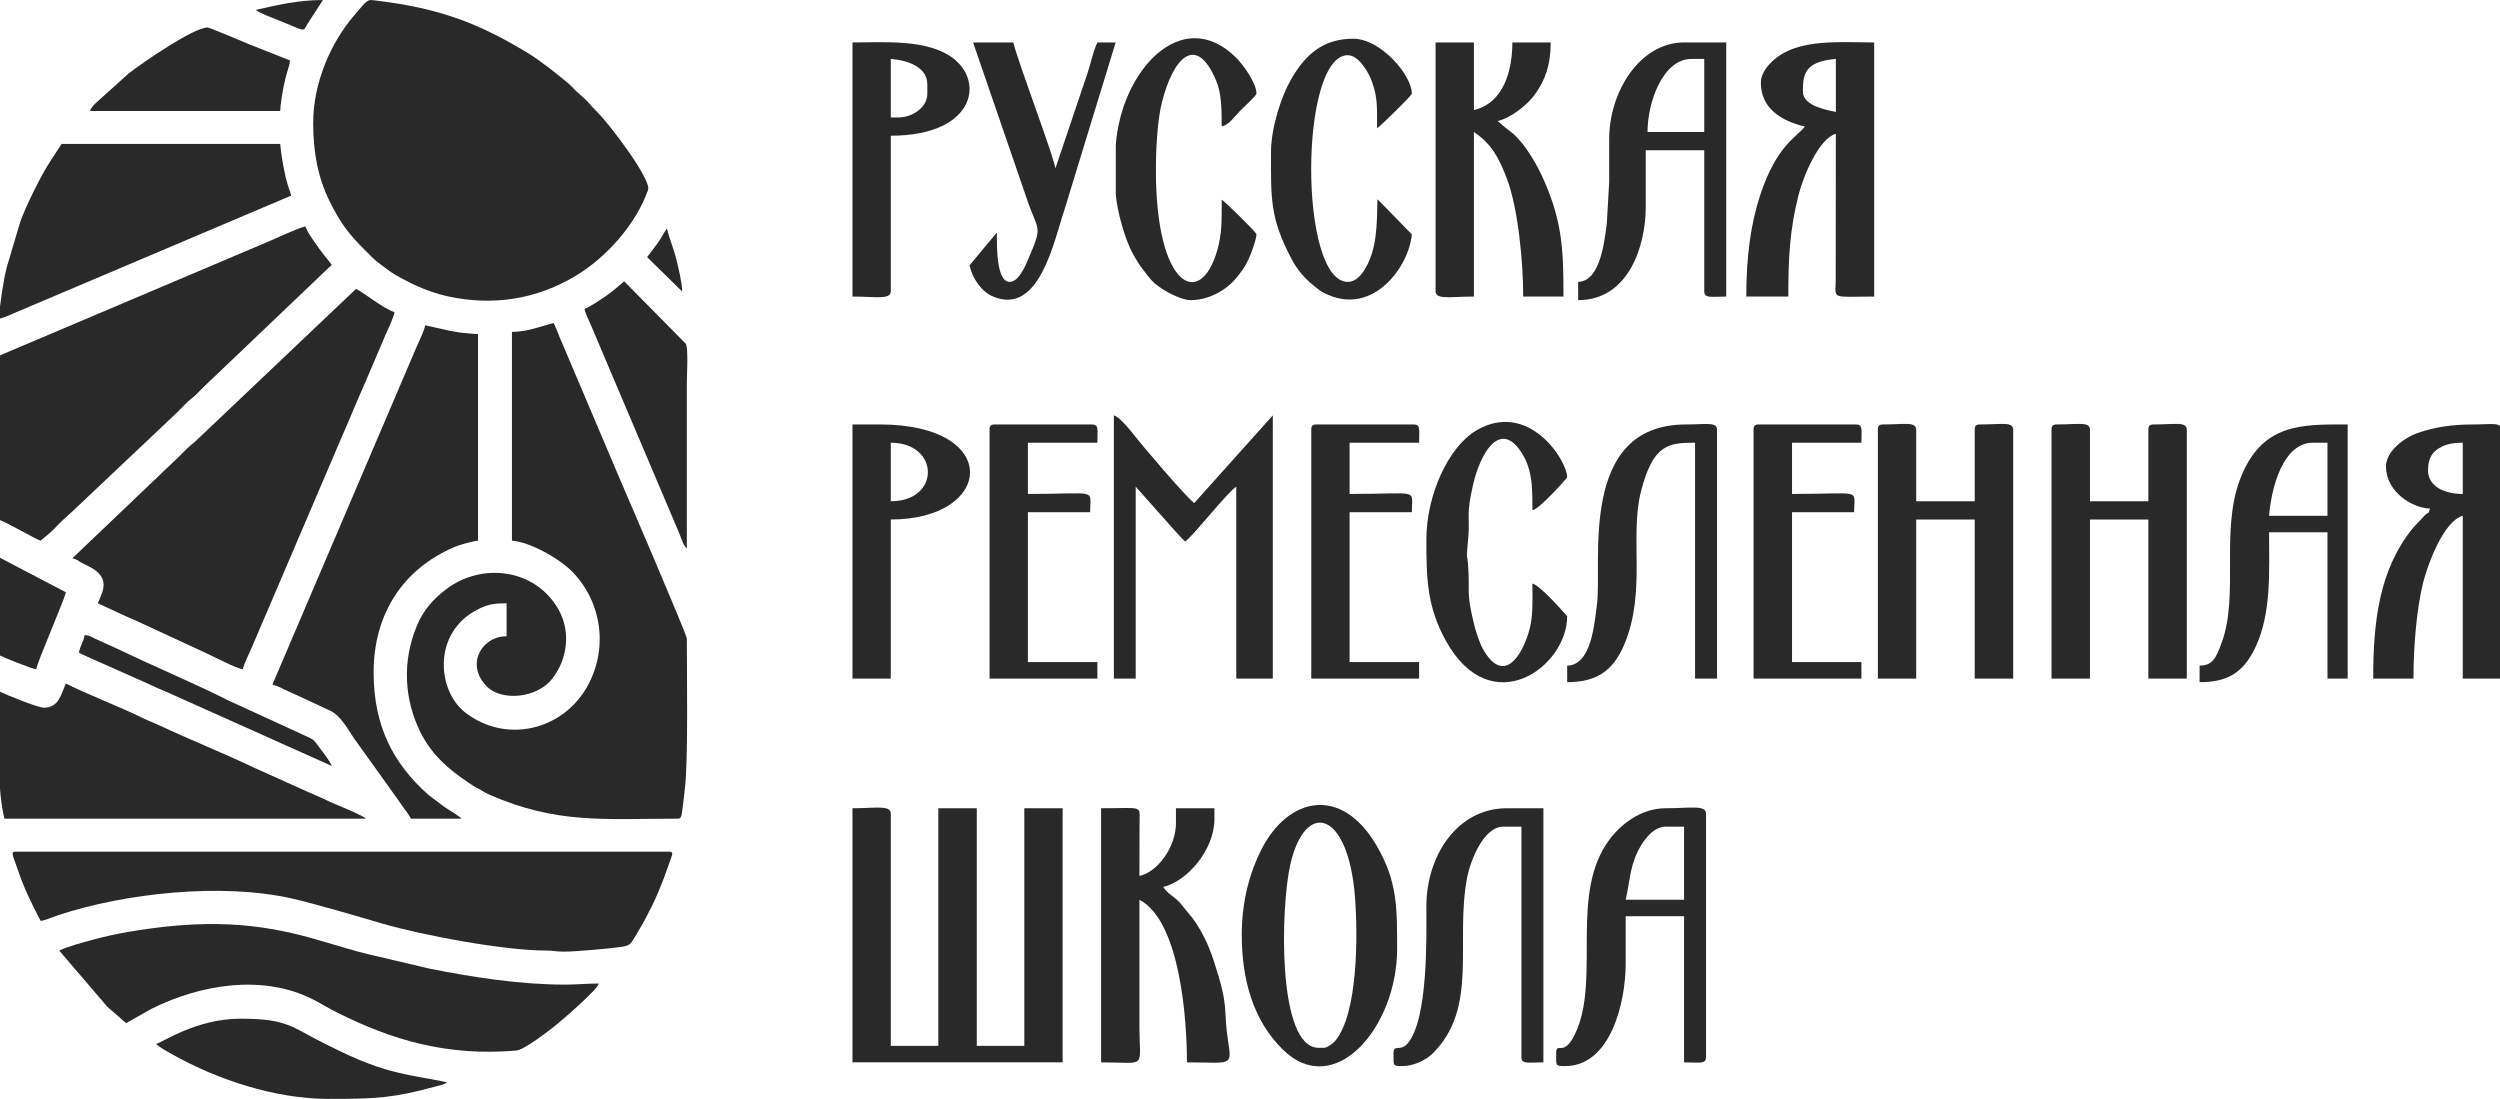
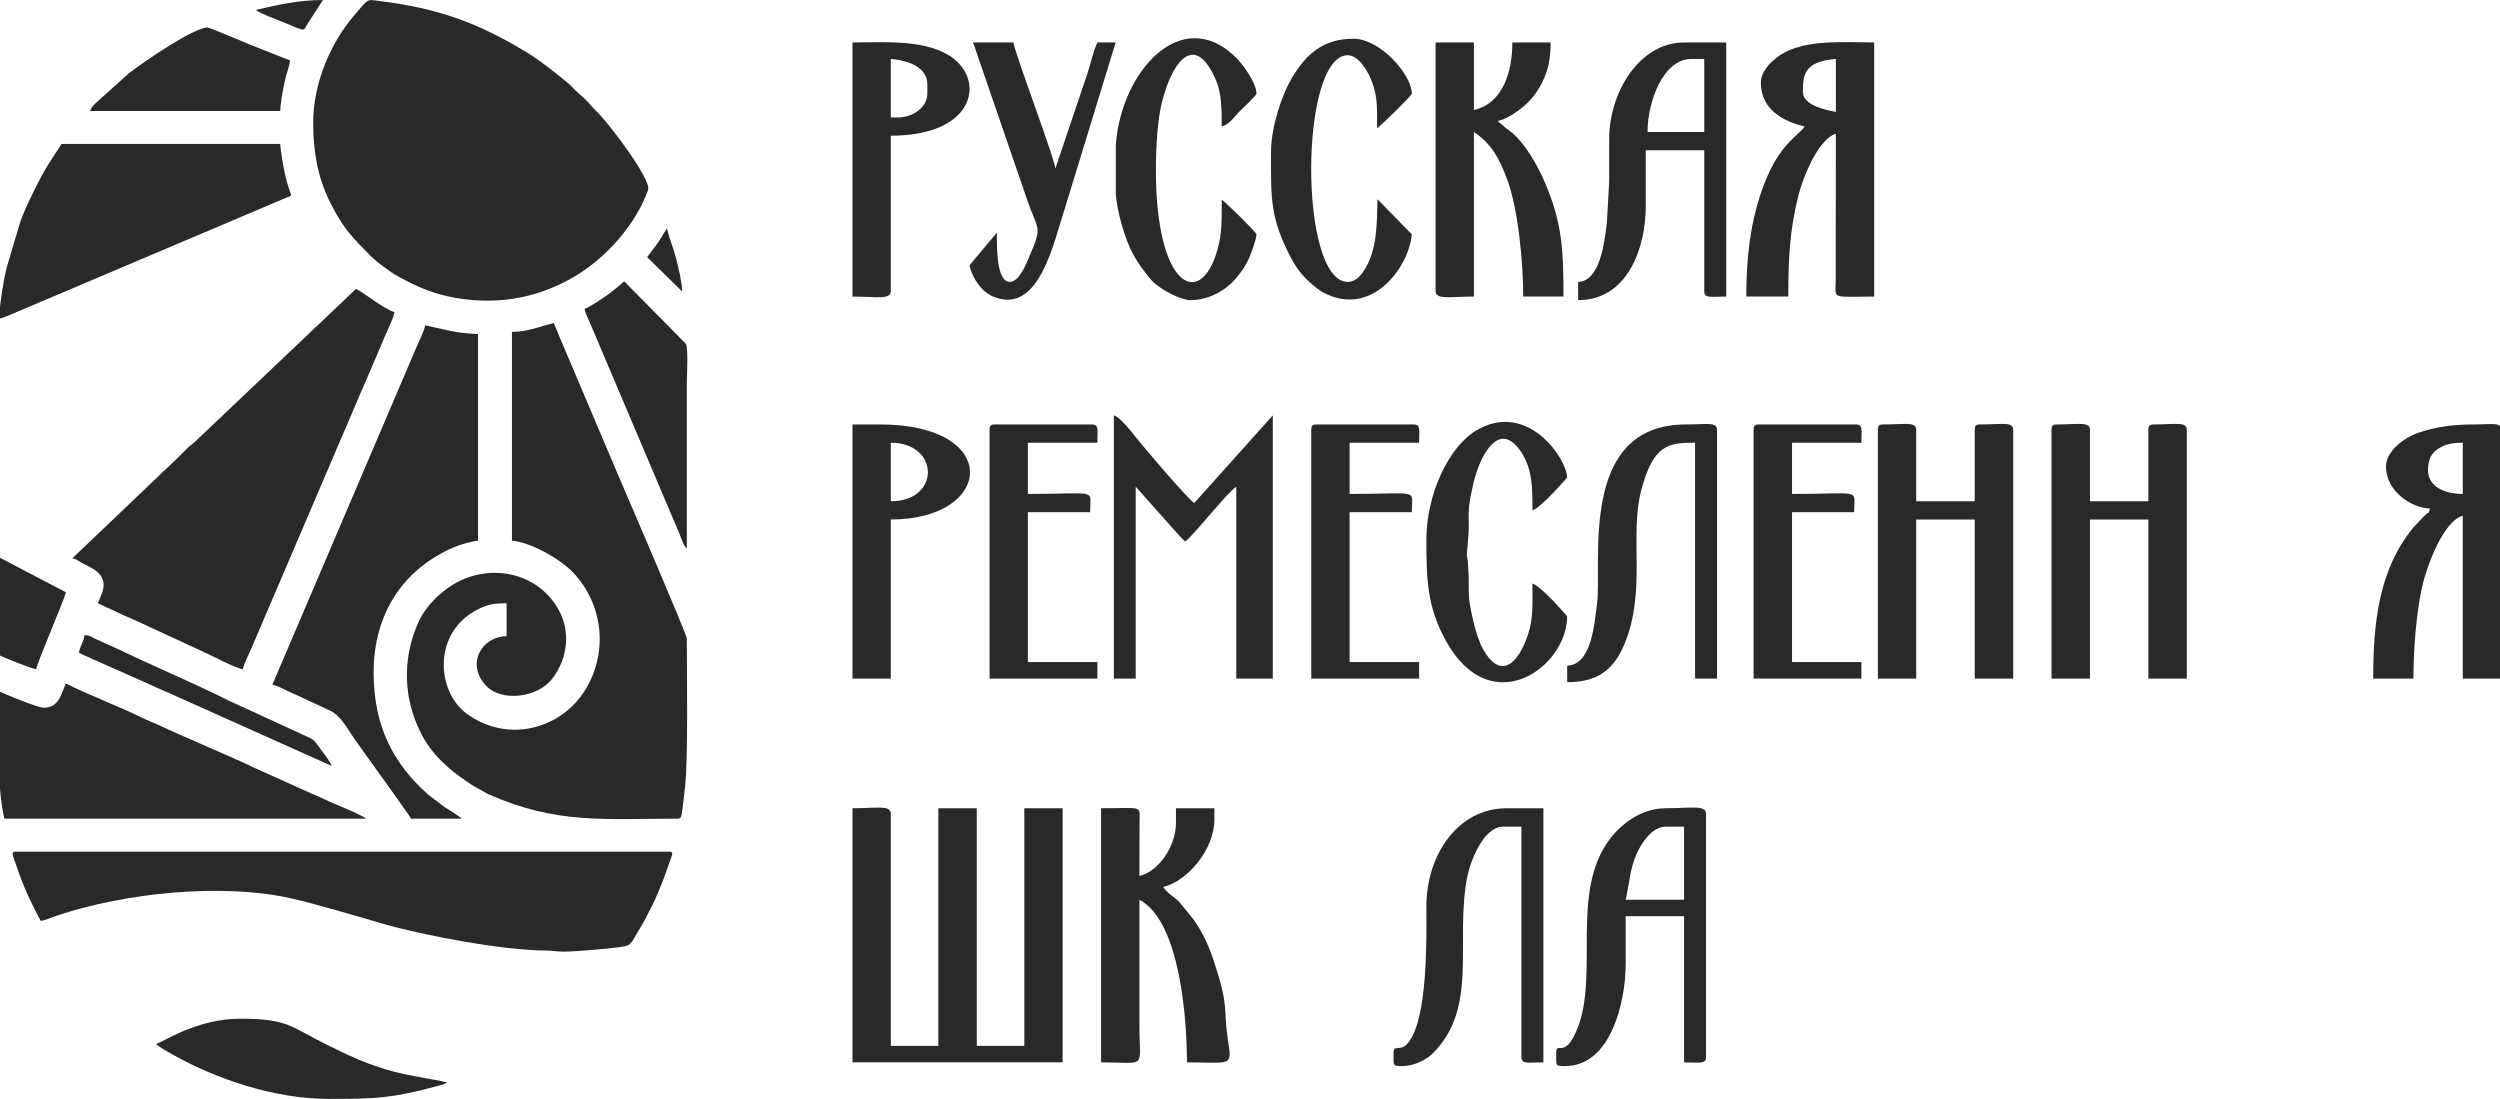
<svg xmlns="http://www.w3.org/2000/svg" xml:space="preserve" width="182px" height="80px" version="1.1" style="shape-rendering:geometricPrecision; text-rendering:geometricPrecision; image-rendering:optimizeQuality; fill-rule:evenodd; clip-rule:evenodd" viewBox="0 0 182 80">
  <defs>
    <style type="text/css">
   
    .fil0 {fill:#292929}
   
  </style>
  </defs>
  <g id="Слой_x0020_1">
    <g id="_1378848184">
      <path class="fil0" d="M22.8 8.96c0,2.18 0.36,3.98 1.19,5.68 0.81,1.63 1.37,2.37 2.63,3.62 0.88,0.89 0.66,0.66 1.64,1.4 0.29,0.22 0.62,0.41 0.93,0.58 1.08,0.58 2.11,1.04 3.4,1.33 3.27,0.72 6.46,0.23 9.32,-1.49 2.22,-1.33 4.39,-3.74 5.27,-6.26 0.26,-0.74 -2.82,-4.79 -3.64,-5.6 -0.75,-0.73 -0.42,-0.56 -1.56,-1.56 -0.22,-0.19 -0.35,-0.37 -0.57,-0.56 -0.84,-0.7 -2.02,-1.65 -2.97,-2.23 -3.64,-2.22 -6.52,-3.27 -10.91,-3.81 -0.84,-0.1 -0.66,-0.22 -1.83,1.16 -1.6,1.9 -2.9,4.78 -2.9,7.74z" />
      <path class="fil0" d="M37.27 24.16l0 15.2c1.35,0.11 3.48,1.31 4.43,2.3 2.19,2.28 2.6,5.75 0.94,8.51 -1.8,2.98 -5.8,3.98 -8.76,1.71 -2.07,-1.6 -2.41,-5.82 0.89,-7.51 0.78,-0.4 1.26,-0.45 2.11,-0.45l0 2.4c-1.83,0 -3.02,2.08 -1.43,3.66 1.09,1.09 3.63,0.84 4.72,-0.53 1.16,-1.45 1.41,-3.5 0.46,-5.13 -1.68,-2.9 -5.51,-3.41 -8.14,-1.43 -0.92,0.69 -1.67,1.52 -2.14,2.66 -1.09,2.62 -0.92,5.38 0.26,7.76 0.8,1.61 2.03,2.69 3.47,3.65 0.26,0.18 0.42,0.29 0.74,0.45 0.31,0.16 0.48,0.3 0.78,0.43 4.93,2.17 8.39,1.76 13.76,1.76 0.3,0 0.27,-0.38 0.36,-0.99 0.07,-0.47 0.08,-0.75 0.14,-1.23 0.25,-1.88 0.14,-8.72 0.14,-10.9 0,-0.28 -4.31,-10.3 -4.83,-11.5l-4.24 -9.99c-0.23,-0.5 -0.39,-1 -0.62,-1.47 -0.95,0.22 -1.86,0.64 -3.04,0.64z" />
      <path class="fil0" d="M5.27 40.64c0.3,0.07 0.43,0.19 0.65,0.32 0.53,0.31 2.18,0.77 1.43,2.4 -0.07,0.18 -0.15,0.39 -0.23,0.56l1.97 0.91c0.24,0.12 0.44,0.18 0.67,0.29l5.25 2.43c0.49,0.22 2.24,1.14 2.67,1.17 0.1,-0.45 0.46,-1.13 0.65,-1.59l5.56 -13c0.25,-0.57 0.44,-1.05 0.69,-1.62 0.49,-1.11 0.92,-2.14 1.39,-3.25 0.48,-1.11 0.94,-2.14 1.4,-3.25 0.21,-0.52 0.48,-1.1 0.69,-1.62 0.16,-0.37 0.62,-1.31 0.66,-1.67 -0.78,-0.21 -2.44,-1.58 -2.81,-1.68l-11.57 10.98c-0.26,0.26 -0.44,0.36 -0.69,0.6 -0.23,0.23 -0.4,0.41 -0.64,0.64l-7.74 7.38z" />
-       <path class="fil0" d="M-0.09 25.92l0 11.92c0.5,0.12 2.68,1.43 3.05,1.52l0.69 -0.58c0.23,-0.2 0.43,-0.42 0.64,-0.64 0.46,-0.46 0.87,-0.79 1.33,-1.24l7.28 -6.88c0.24,-0.25 0.43,-0.43 0.67,-0.68 0.26,-0.26 0.44,-0.36 0.69,-0.6 0.23,-0.22 0.4,-0.41 0.64,-0.64l9.25 -8.82c-0.12,-0.18 -0.34,-0.43 -0.49,-0.62 -0.36,-0.44 -1.31,-1.75 -1.43,-2.18 -0.51,0.12 -2.17,0.88 -2.77,1.14l-18.82 7.98c-0.23,0.1 -0.51,0.21 -0.73,0.32z" />
      <path class="fil0" d="M2.96 67.04c0.28,-0.02 0.89,-0.28 1.26,-0.41 4.9,-1.62 11.94,-2.38 17.07,-1.21 1.58,0.36 4.76,1.29 6.52,1.81 2.99,0.87 8.86,1.97 11.95,1.97 0.51,0 0.72,0.08 1.27,0.08 0.92,0 3.12,-0.21 3.93,-0.31 1.03,-0.14 0.87,-0.13 1.55,-1.25 0.37,-0.61 0.66,-1.18 0.98,-1.82 0.32,-0.65 0.57,-1.29 0.84,-1.97l0.55 -1.54c0.06,-0.2 0.15,-0.39 -0.17,-0.39l-47.6 0c-0.39,0 -0.09,0.48 0.15,1.21 0.44,1.33 1.04,2.6 1.7,3.83z" />
      <path class="fil0" d="M19.83 49.84c0.26,0.06 0.62,0.22 0.86,0.35 0.33,0.16 0.54,0.24 0.88,0.4l2.51 1.17c0.74,0.37 1.25,1.34 1.72,2.03l3.11 4.34c0.18,0.27 0.3,0.43 0.49,0.7 0.22,0.31 0.34,0.44 0.52,0.77l3.68 0c-0.13,-0.17 -0.98,-0.68 -1.24,-0.85l-1.18 -0.89c-2.55,-2.27 -3.98,-5 -3.98,-8.9 0,-4.34 2.2,-7.57 5.89,-9.14 0.33,-0.15 1.32,-0.43 1.71,-0.46l0 -15.04c-0.32,0 -0.65,-0.06 -1.04,-0.08 -0.27,-0.02 -0.72,-0.1 -0.97,-0.15l-1.84 -0.41c-0.02,0.31 -0.51,1.31 -0.66,1.66l-10.46 24.5z" />
-       <path class="fil0" d="M4.31 69.2l3.51 4.1 1.03 0.89c0.16,0.13 0.17,0.18 0.34,0.29l1.84 -1.04c3.55,-1.77 8.08,-2.54 11.74,-0.69 0.67,0.34 1.14,0.65 1.81,0.98 3.97,1.99 7.99,3.18 13.01,2.75 0.57,-0.05 2.38,-1.45 2.83,-1.81 0.61,-0.5 3.04,-2.58 3.17,-3.07 -0.93,0 -1.56,0.08 -2.48,0.08 -3.26,0 -6.78,-0.55 -9.87,-1.17l-4.46 -1.05c-0.53,-0.13 -0.94,-0.24 -1.45,-0.39 -0.99,-0.29 -1.91,-0.57 -2.85,-0.83 -4.59,-1.27 -8.51,-1.18 -13.19,-0.39 -0.83,0.14 -1.75,0.35 -2.56,0.57 -0.71,0.19 -1.79,0.48 -2.42,0.78z" />
      <path class="fil0" d="M-0.09 23.2c0.33,-0.03 1.03,-0.37 1.34,-0.5l19.95 -8.46c-0.08,-0.31 -0.18,-0.52 -0.27,-0.85 -0.1,-0.32 -0.16,-0.58 -0.22,-0.9 -0.12,-0.6 -0.26,-1.35 -0.31,-2.01l-15.92 0 -0.85 1.31c-0.61,0.91 -1.78,3.28 -2.15,4.34l-0.99 3.33c-0.27,1.09 -0.47,2.52 -0.58,3.74z" />
      <path class="fil0" d="M3.19 51.52c-0.45,0 -2.77,-0.96 -3.28,-1.2l0 5.64c0.05,1.33 0.16,2.59 0.41,3.64l26.32 0c-0.18,-0.23 -2.36,-1.1 -2.67,-1.25 -0.48,-0.23 -0.88,-0.41 -1.38,-0.62l-4.09 -1.84c-2.05,-0.98 -4.71,-2.06 -6.85,-3.06 -0.49,-0.23 -0.92,-0.38 -1.39,-0.62 -1.34,-0.67 -4.23,-1.8 -5.46,-2.45 -0.36,0.75 -0.49,1.76 -1.61,1.76z" />
      <path class="fil0" d="M42.56 22.48c0.02,0.29 0.3,0.81 0.42,1.1l6.48 15.27c0.15,0.34 0.29,0.89 0.54,1.07 0,-4 0,-8 0,-12 0,-0.58 0.12,-2.53 -0.07,-2.89l-4.49 -4.55c-0.44,0.37 -0.83,0.73 -1.33,1.07 -0.31,0.21 -1.25,0.85 -1.55,0.93z" />
      <path class="fil0" d="M11.36 76c0.35,0.31 0.81,0.55 1.22,0.78 3.24,1.81 7.43,3.22 11.34,3.22 3.44,0 4.68,-0.05 7.93,-0.94 0.25,-0.07 0.5,-0.12 0.71,-0.26 -1.21,-0.28 -2.17,-0.36 -3.86,-0.78 -1.82,-0.46 -3.42,-1.22 -5.02,-2.02 -2.48,-1.24 -2.74,-1.84 -6.17,-1.84 -3.2,0 -5.63,1.7 -6.15,1.84z" />
      <path class="fil0" d="M62.06 77.34l15.3 0 0 -18.5 -2.79 0 0 17.3 -3.46 0 0 -17.3 -2.8 0 0 17.3 -3.46 0 0 -16.9c0,-0.65 -1.05,-0.4 -2.79,-0.4l0 18.5z" />
      <path class="fil0" d="M6.56 8.08l13.84 0c0.01,-0.49 0.17,-1.38 0.27,-1.89 0.06,-0.32 0.14,-0.58 0.22,-0.89 0.07,-0.26 0.2,-0.57 0.22,-0.9l-2.98 -1.18c-0.34,-0.14 -2.88,-1.22 -3.02,-1.22 -0.99,0 -4.6,2.46 -5.76,3.36l-1.93 1.74c-0.27,0.26 -0.77,0.62 -0.86,0.98z" />
      <path class="fil0" d="M136.71 31.3l0 18.1 2.79 0 0 -11.58 4.26 0 0 11.58 2.8 0 0 -18.1c0,-0.63 -0.82,-0.4 -2.4,-0.4 -0.31,0 -0.4,0.09 -0.4,0.4l0 5.19 -4.26 0 0 -5.19c0,-0.63 -0.81,-0.4 -2.39,-0.4 -0.31,0 -0.4,0.09 -0.4,0.4z" />
      <path class="fil0" d="M149.35 31.3l0 18.1 2.8 0 0 -11.58 4.25 0 0 11.58 2.8 0 0 -18.1c0,-0.63 -0.82,-0.4 -2.4,-0.4 -0.3,0 -0.4,0.09 -0.4,0.4l0 5.19 -4.25 0 0 -5.19c0,-0.63 -0.82,-0.4 -2.4,-0.4 -0.31,0 -0.4,0.09 -0.4,0.4z" />
      <path class="fil0" d="M131.25 6.68c0,-1.3 0.14,-2.2 2.4,-2.39l0 3.86c-0.41,-0.1 -2.4,-0.38 -2.4,-1.47zm-3.06 -0.66c0,1.89 1.53,2.8 3.2,3.19 -0.58,0.79 -2.03,1.31 -3.25,5 -0.71,2.17 -1.01,4.56 -1.01,7.38l3.06 0c0,-2.81 0.1,-4.83 0.74,-7.38 0.36,-1.42 1.5,-4.14 2.72,-4.47l-0.01 10.65c-0.02,1.45 -0.36,1.2 2.8,1.2l0 -18.5c-2.14,0 -4.73,-0.23 -6.56,0.75 -0.69,0.37 -1.69,1.24 -1.69,2.18z" />
      <path class="fil0" d="M176.76 34.23c0,-0.72 0.21,-1.25 0.8,-1.6 0.44,-0.28 1,-0.4 1.73,-0.4l0 3.73c-1.26,0 -2.53,-0.5 -2.53,-1.73zm-3.06 -0.27c0,1.85 1.91,3.03 3.2,3.06 -0.12,0.44 -0.03,0.19 -0.34,0.46l-0.9 0.96c-2.5,3.08 -2.89,6.94 -2.89,10.96l2.93 0c0,-2.31 0.23,-5.1 0.71,-7.01 0.34,-1.32 1.49,-4.47 2.88,-4.84l0 11.85 2.8 0 0 -18.1c0,-0.59 -0.63,-0.4 -2,-0.4 -1.6,0 -2.82,0.19 -4.05,0.61 -1.11,0.39 -2.34,1.38 -2.34,2.45z" />
      <path class="fil0" d="M80.16 77.34c3.41,0 2.79,0.55 2.79,-2.66l0 -9.18c3,1.58 3.46,8.86 3.46,11.84 3.26,0 3.3,0.37 2.98,-1.65 -0.36,-2.4 0.13,-2.22 -1.03,-5.75 -0.4,-1.2 -0.83,-2.09 -1.49,-3.03l-1.02 -1.25c-0.44,-0.44 -0.82,-0.57 -1.17,-1.09 1.76,-0.41 3.73,-2.72 3.73,-4.93l0 -0.8 -2.8 0 0 1.07c0,1.72 -1.28,3.54 -2.66,3.86l0.01 -4.01c0.01,-1.15 0.23,-0.92 -2.8,-0.92l0 18.5z" />
      <path class="fil0" d="M104.51 21.19c0,0.65 1.05,0.4 2.79,0.4l0 -11.98c1.29,0.86 1.82,1.89 2.38,3.34 0.85,2.2 1.21,6.18 1.21,8.64l2.93 0c0,-3.34 -0.07,-5.33 -1.37,-8.35 -0.52,-1.21 -1.38,-2.71 -2.32,-3.53 -0.24,-0.21 -0.28,-0.21 -0.53,-0.41 -0.22,-0.18 -0.38,-0.32 -0.57,-0.49 1,-0.23 2.25,-1.24 2.77,-2.02 0.69,-1 1.09,-2.04 1.09,-3.7l-2.79 0c0,2.05 -0.64,4.42 -2.8,4.92l0 -4.92 -2.79 0 0 18.1z" />
-       <path class="fil0" d="M96.39 76.28l-0.4 0c-3.02,0 -2.77,-10.23 -2.05,-13.37 1.08,-4.69 4.22,-3.96 4.71,2.46 0.2,2.71 0.22,8.38 -1.44,10.4 -0.13,0.16 -0.58,0.51 -0.82,0.51zm-5.99 -8.25c0,3.35 0.85,6.25 2.96,8.35 3.77,3.75 8.35,-1.58 8.35,-7.29 0,-2.97 0.03,-4.93 -1.5,-7.54 -2.54,-4.35 -6.41,-3.58 -8.39,0.31 -0.83,1.64 -1.42,3.75 -1.42,6.17z" />
      <path class="fil0" d="M81.09 49.4l1.59 0 0 -13.97 2.63 2.96c0.25,0.26 0.78,0.89 0.97,1.03 0.58,-0.39 3,-3.51 3.72,-3.99l0 13.97 2.66 0 0 -19.16 -5.72 6.38c-0.55,-0.37 -3.87,-4.29 -4.31,-4.86 -0.32,-0.42 -1.12,-1.41 -1.54,-1.52l0 19.16z" />
      <path class="fil0" d="M121.27 60.18l1.33 0 0 5.32 -4.25 0c0.29,-1.27 0.3,-2.21 0.79,-3.33 0.33,-0.75 1.11,-1.99 2.13,-1.99zm-7.98 16.5c0,0.93 -0.07,0.93 0.66,0.93 3.29,0 4.4,-4.61 4.4,-7.46l0 -3.45 4.25 0 0 10.64c1.14,0 1.6,0.16 1.6,-0.4l0 -17.7c0,-0.66 -1.13,-0.4 -2.93,-0.4 -1.84,0 -3.29,1.2 -4.1,2.28 -2.87,3.83 -0.75,9.83 -2.34,13.77 -0.93,2.33 -1.54,0.81 -1.54,1.79z" />
      <path class="fil0" d="M123.14 4.29l0.93 0 0 5.32 -4.13 0c0,-2.18 1.12,-5.32 3.2,-5.32zm-8.25 16.23l0 1.33c3.65,0 4.92,-3.91 4.92,-6.78l0 -4.13 4.26 0 0 10.25c0,0.55 0.46,0.4 1.6,0.4l0 -18.5 -3.07 0c-3.26,0 -5.47,3.67 -5.45,7.05 0,1.02 0,2.04 0,3.07l-0.17 3.02c-0.16,1.23 -0.45,4.25 -2.09,4.29z" />
-       <path class="fil0" d="M168.38 32.23l1.06 0 0 5.32 -4.25 0c0.17,-2.1 1.03,-5.32 3.19,-5.32zm-8.25 16.23l0 1.2c1.94,0 3.16,-0.6 4.08,-2.57 1.16,-2.48 0.98,-5.52 0.98,-8.34l4.25 0 0 10.65 1.47 0 0 -18.5c-3.32,0 -6.27,-0.13 -7.84,4.01 -1.42,3.76 -0.07,8.4 -1.32,11.85 -0.43,1.17 -0.67,1.68 -1.62,1.7z" />
      <path class="fil0" d="M114.09 48.46l0 1.2c2.01,0 3.31,-0.71 4.16,-2.75 1.62,-3.85 0.37,-7.86 1.22,-11.16 0.88,-3.43 2.03,-3.52 3.93,-3.52l0 17.17 1.6 0 0 -18.1c0,-0.61 -0.75,-0.4 -2.26,-0.4 -7.91,0 -6.08,10.17 -6.48,13.08 -0.18,1.31 -0.37,4.44 -2.17,4.48z" />
      <path class="fil0" d="M101.45 76.68c0,0.93 -0.07,0.93 0.66,0.93 0.82,0 1.73,-0.46 2.17,-0.9 3.41,-3.35 1.61,-8.18 2.54,-12.89 0.25,-1.23 1.21,-3.64 2.61,-3.64l1.33 0 0 16.76c0,0.56 0.46,0.4 1.6,0.4l0 -18.5 -2.66 0c-3.63,0 -5.88,3.49 -5.86,7.19 0.01,2.3 0.12,8.22 -1.37,9.94 -0.55,0.63 -1.02,0 -1.02,0.71z" />
      <path class="fil0" d="M103.84 39.28c0,2.82 0.04,4.88 1.42,7.37 3.29,5.94 8.83,1.91 8.83,-1.78 0,-0.01 -1.91,-2.23 -2.53,-2.39 0,1.46 0.07,2.52 -0.31,3.68 -0.68,2.08 -1.96,3.43 -3.28,1.11 -0.28,-0.49 -0.57,-1.4 -0.72,-2.08 -0.49,-2.08 -0.26,-2.11 -0.35,-3.64 -0.09,-1.83 -0.2,-0.15 0,-2.54 0.11,-1.42 -0.18,-1.5 0.35,-3.77 0.49,-2.12 1.83,-4.54 3.33,-2.56 1,1.32 0.98,2.79 0.98,4.47 0.61,-0.16 2.53,-2.38 2.53,-2.39 0,-1.27 -2.84,-5.66 -6.62,-3.42 -2.03,1.2 -3.63,4.7 -3.63,7.94z" />
      <path class="fil0" d="M86.68 21.85c1.36,0 2.59,-0.76 3.25,-1.53 0.41,-0.5 0.68,-0.83 0.96,-1.44 0.16,-0.32 0.58,-1.46 0.58,-1.82 0,-0.15 -2.26,-2.35 -2.53,-2.53 0,1.52 0.03,2.44 -0.32,3.68 -1.23,4.32 -4.47,2.77 -4.47,-5.81 0,-1.59 0.11,-3.69 0.45,-5 0.8,-3.14 2.46,-5.03 3.94,-1.52 0.38,0.9 0.4,2.02 0.4,3.33 0.57,-0.15 0.9,-0.7 1.3,-1.1 0.18,-0.18 1.23,-1.16 1.23,-1.29 0,-0.81 -1.03,-2.18 -1.5,-2.64 -3.94,-3.88 -8.35,0.99 -8.74,6.37l0 3.58c0.08,1.22 0.68,3.33 1.24,4.34 0.21,0.38 0.48,0.83 0.73,1.14 0.24,0.31 0.56,0.76 0.85,1.01 0.63,0.54 1.91,1.23 2.63,1.23z" />
      <path class="fil0" d="M92.53 11.07c0,3.34 -0.1,4.78 1.51,7.81 0.38,0.73 0.96,1.41 1.57,1.89 0.43,0.34 0.49,0.44 1.04,0.68 3.38,1.5 5.94,-2.09 6.13,-4.39l-2.5 -2.56c-0.04,1.88 -0.03,3.66 -0.93,5.12 -0.27,0.43 -0.66,0.9 -1.23,0.9 -3.58,0 -3.53,-16.5 0,-16.5 0.8,0 1.53,1.26 1.77,1.96 0.41,1.15 0.36,1.87 0.36,3.36 0.27,-0.18 2.53,-2.38 2.53,-2.52 0,-1.38 -2.29,-4 -4.26,-4 -2.19,0 -3.47,1.13 -4.52,2.94 -0.68,1.16 -1.47,3.48 -1.47,5.31z" />
      <path class="fil0" d="M64.85 36.49l0 -4.26c3.56,0 3.64,4.26 0,4.26zm-2.79 12.91l2.79 0 0 -11.58c7.51,0 8.13,-6.92 -0.79,-6.92l-2 0 0 18.5z" />
      <path class="fil0" d="M65.39 8.55l-0.54 0 0 -4.26c1.23,0.1 2.66,0.58 2.66,1.86l0 0.67c0,1.01 -1.09,1.73 -2.12,1.73zm-3.33 13.04c1.74,0 2.79,0.25 2.79,-0.4l0 -11.31c6.35,0 6.97,-4.32 4.08,-5.94 -1.92,-1.07 -4.66,-0.85 -6.87,-0.85l0 18.5z" />
      <path class="fil0" d="M-0.09 47.68c0.32,0.17 2.39,1.01 2.73,1.04 0.03,-0.43 2,-4.94 2.16,-5.6l-4.89 -2.56 0 7.12z" />
      <path class="fil0" d="M127.66 31.3l0 18.1 7.85 0 0 -1.2 -5.05 0 0 -10.91 4.52 0c0,-1.76 0.67,-1.33 -4.52,-1.33l0 -3.73 5.05 0c0,-0.95 0.13,-1.33 -0.4,-1.33l-7.05 0c-0.31,0 -0.4,0.09 -0.4,0.4z" />
      <path class="fil0" d="M95.46 31.3l0 18.1 7.85 0 0 -1.2 -5.06 0 0 -10.91 4.53 0c0,-1.76 0.67,-1.33 -4.53,-1.33l0 -3.73 5.06 0c0,-0.95 0.13,-1.33 -0.4,-1.33l-7.05 0c-0.31,0 -0.4,0.09 -0.4,0.4z" />
      <path class="fil0" d="M72.04 31.3l0 18.1 7.85 0 0 -1.2 -5.06 0 0 -10.91 4.53 0c0,-1.76 0.67,-1.33 -4.53,-1.33l0 -3.73 5.06 0c0,-0.95 0.13,-1.33 -0.4,-1.33l-7.05 0c-0.31,0 -0.4,0.09 -0.4,0.4z" />
      <path class="fil0" d="M5.75 47.52c0.36,0.19 0.7,0.32 1.1,0.51l3.49 1.55c0.38,0.16 0.74,0.34 1.1,0.5 0.39,0.18 0.76,0.31 1.17,0.51l11.54 5.17c-0.06,-0.23 -0.49,-0.8 -0.66,-1.02 -0.86,-1.15 -0.4,-0.74 -1.95,-1.49l-4.71 -2.16c-0.24,-0.1 -0.39,-0.19 -0.59,-0.29 -2.31,-1.14 -5.19,-2.36 -7.66,-3.55l-1.76 -0.8c-0.25,-0.13 -0.32,-0.2 -0.67,-0.21 -0.03,0.44 -0.36,0.84 -0.4,1.28z" />
      <path class="fil0" d="M73.5 20.52c-0.95,0 -0.93,-2.47 -0.93,-3.59l-1.99 2.39c0.22,0.97 0.88,1.92 1.72,2.27 3.37,1.41 4.42,-4.04 5.18,-6.28l3.74 -12.22 -1.33 0c-0.31,0.64 -0.46,1.45 -0.71,2.21l-2.35 6.97c-0.06,-0.76 -2.73,-7.76 -3.06,-9.18l-2.93 0 3.88 11.29c0.85,2.56 1.24,1.92 0.15,4.45 -0.24,0.56 -0.7,1.69 -1.37,1.69z" />
      <path class="fil0" d="M18.63 0.72c0.14,0.19 1.34,0.63 1.65,0.76 2.05,0.81 1.74,0.89 2.13,0.22l1.1 -1.7c-1.8,0 -3.4,0.38 -4.88,0.72z" />
      <path class="fil0" d="M47.11 18.72l2.55 2.5c0.02,-0.54 -0.3,-1.85 -0.43,-2.37 -0.2,-0.8 -0.51,-1.49 -0.67,-2.21 -0.02,0.01 -0.03,0.02 -0.04,0.05l-0.13 0.19c-0.07,0.11 -0.1,0.15 -0.18,0.3 -0.13,0.21 -0.2,0.33 -0.34,0.53l-0.76 1.01z" />
    </g>
  </g>
</svg>